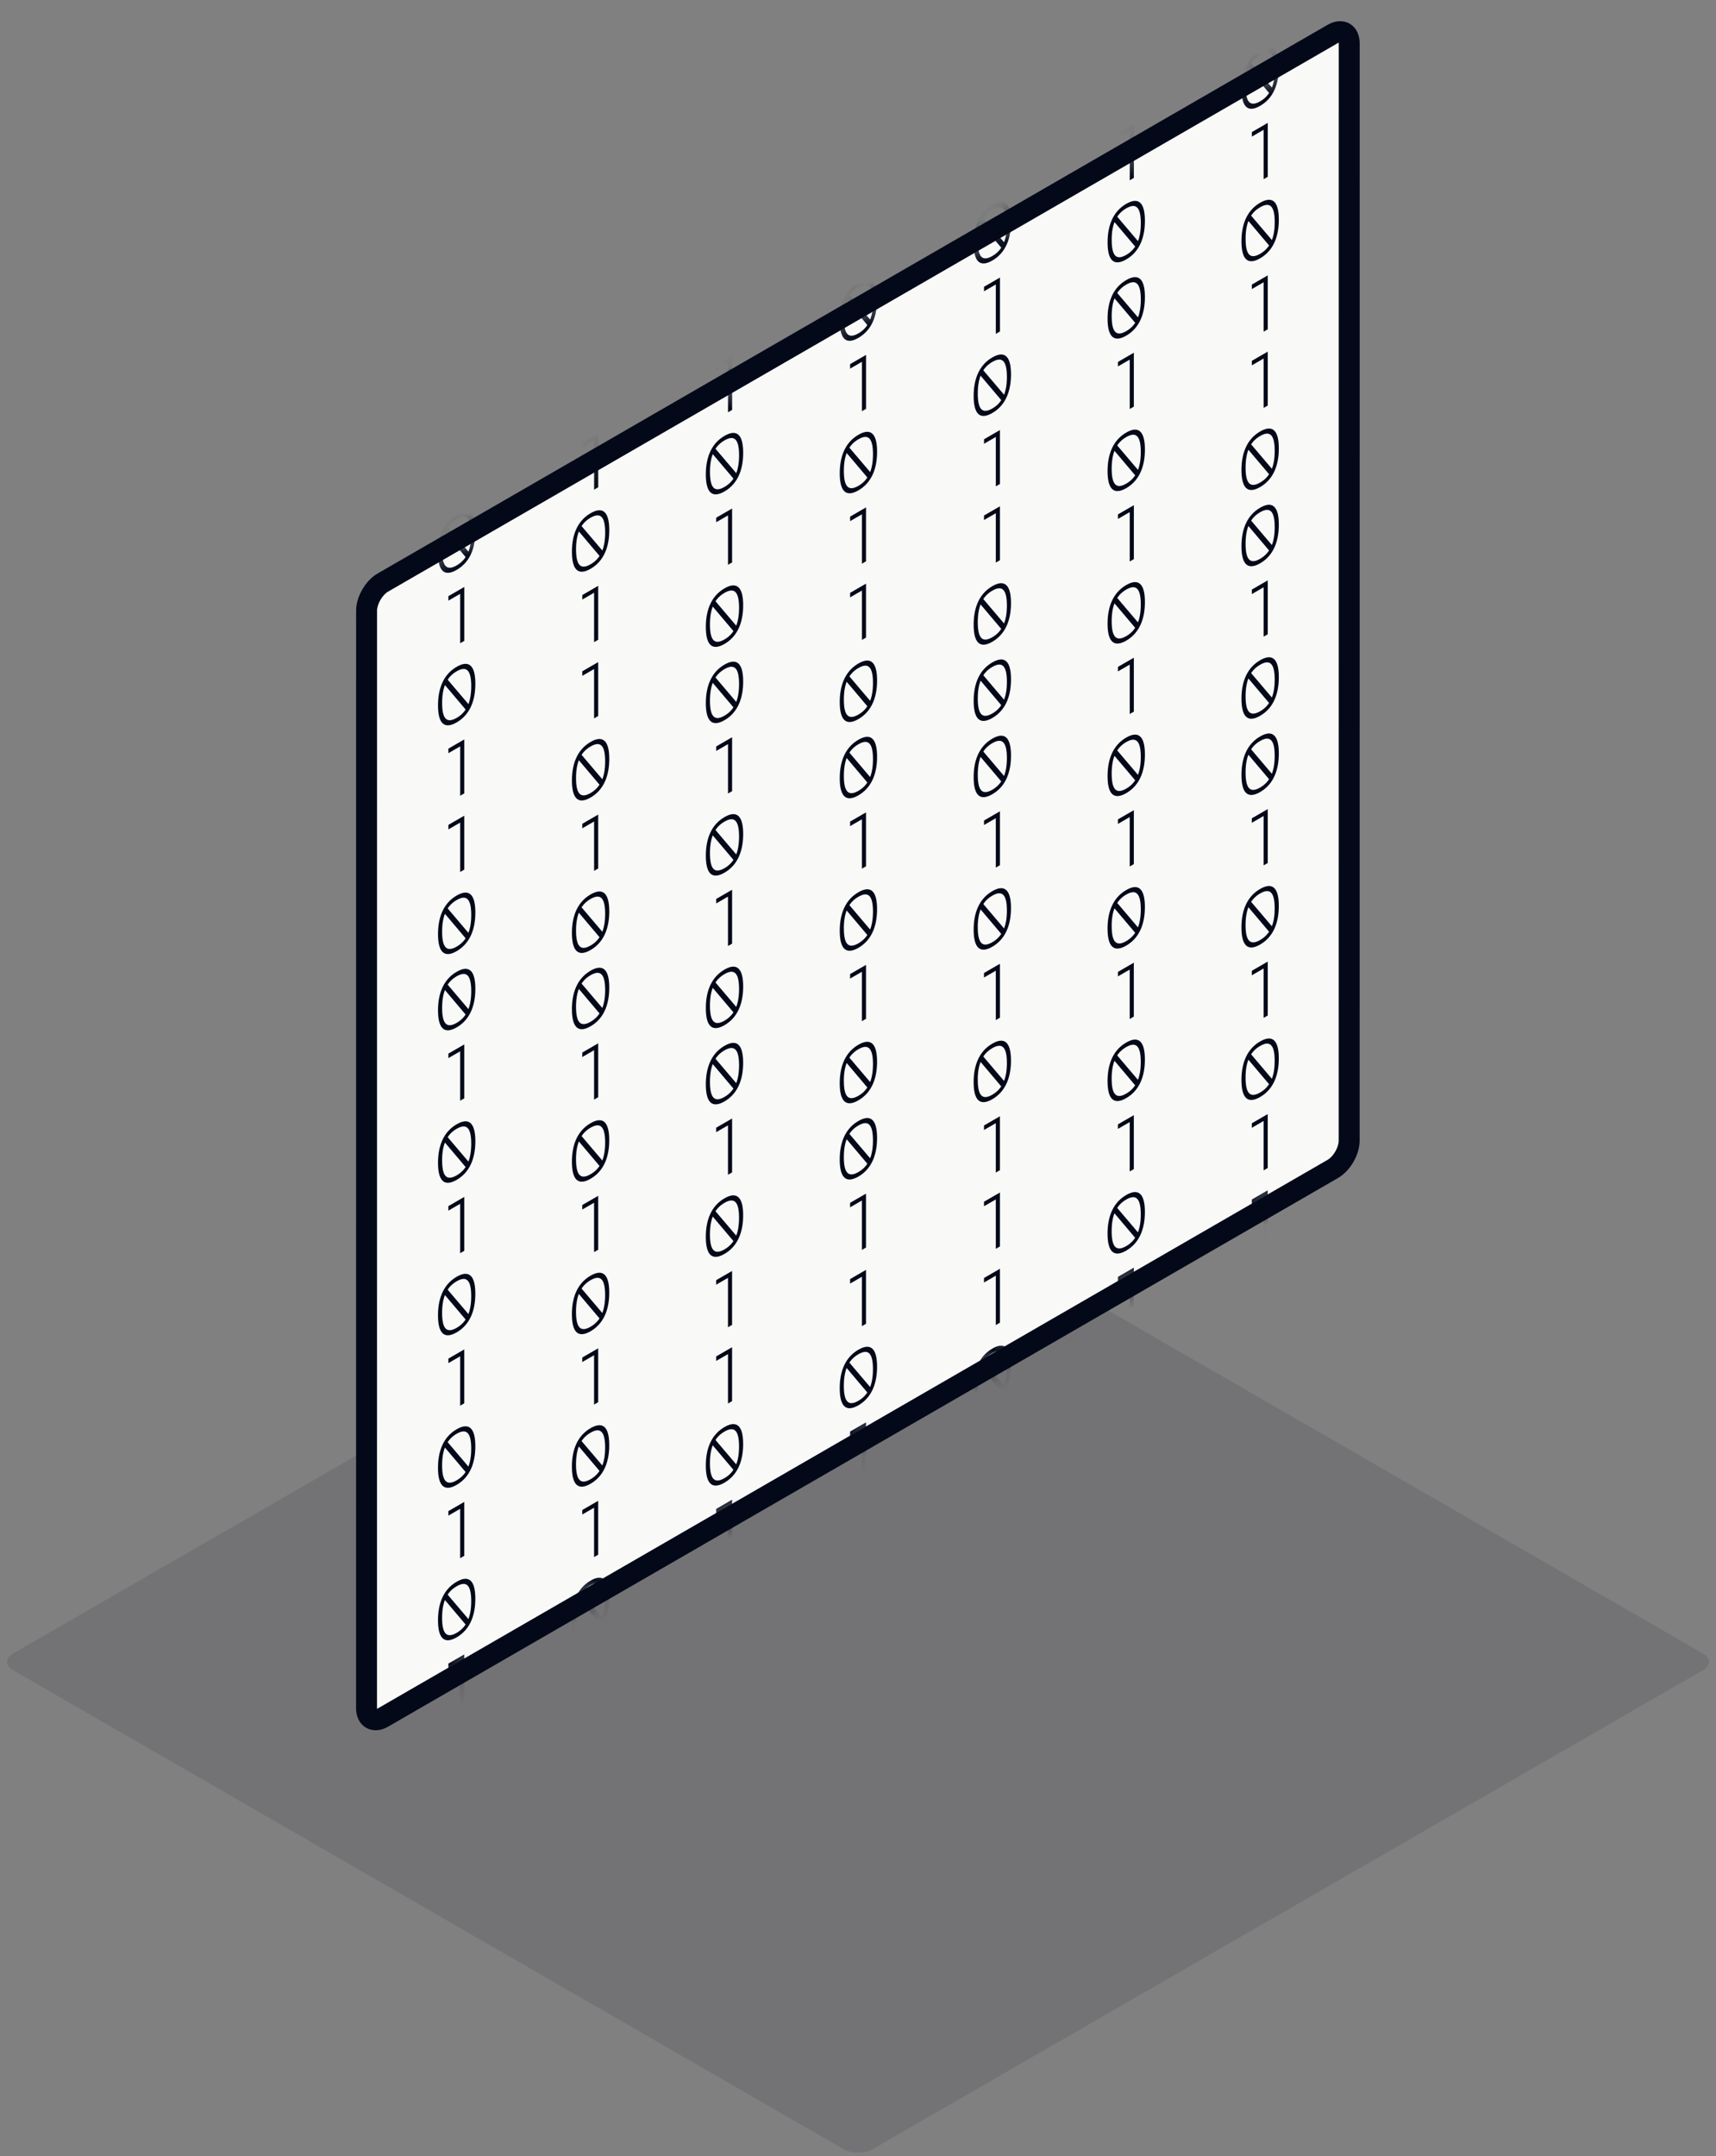
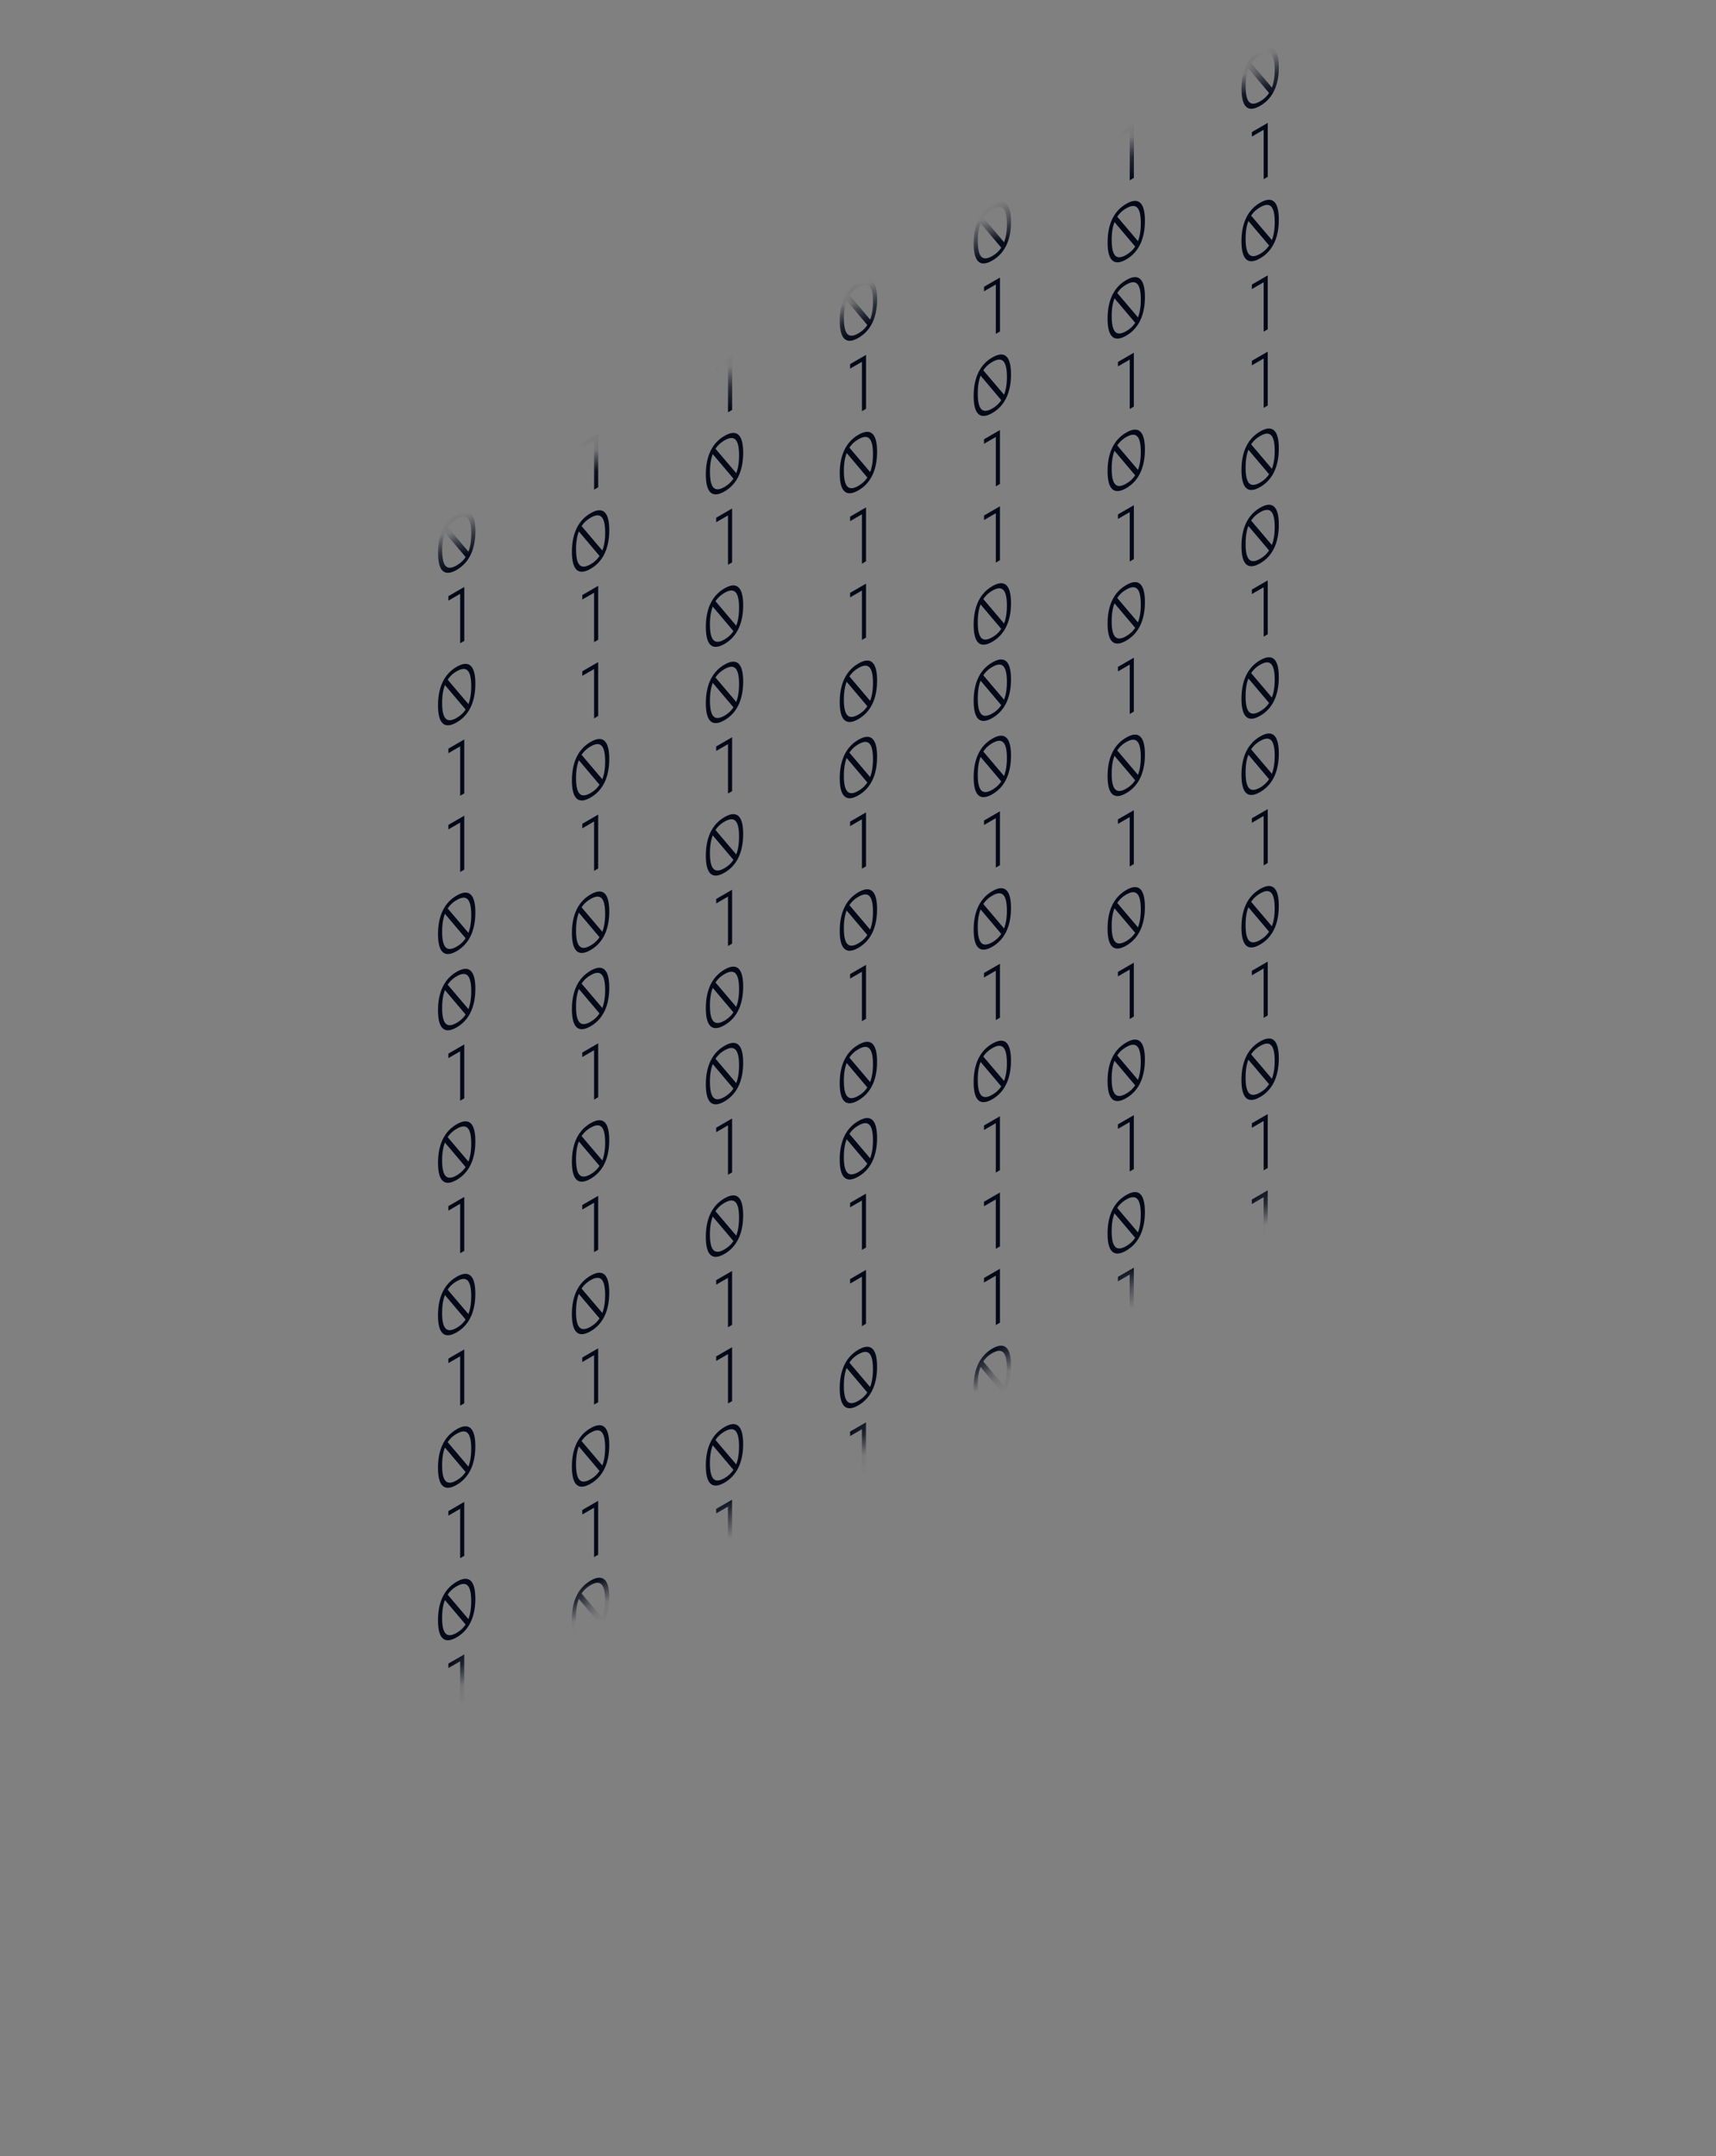
<svg xmlns="http://www.w3.org/2000/svg" width="82" height="103" fill="none">
  <rect width="100%" height="100%" fill="#808080" stroke="none" />
-   <path fill="#040919" d="M.617 79.781c-.378-.218-.378-.571 0-.79l39.7-22.888c.377-.218.99-.218 1.368 0l39.699 22.889c.378.218.378.571 0 .789L41.685 102.67c-.378.218-.99.218-1.369 0L.617 79.781Z" opacity=".1" />
-   <path fill="#F9F9F7" stroke="#040919" d="M17.516 29.183c0-.5.35-1.107.782-1.356L63.69 1.619c.432-.25.783-.048.783.451l-.002 52.414c0 .5-.35 1.106-.783 1.356l-45.39 26.208c-.433.25-.783.047-.783-.452l.002-52.413Z" />
  <mask id="a" width="48" height="82" x="17" y="1" maskUnits="userSpaceOnUse" style="mask-type:alpha">
    <path fill="#040919" d="M17.516 29.183c0-.5.35-1.107.782-1.356L63.69 1.619c.432-.25.783-.048.783.451l-.002 52.414c0 .5-.35 1.106-.783 1.356l-45.39 26.208c-.433.25-.783.047-.783-.452l.002-52.413Z" />
  </mask>
  <g fill="#040919" mask="url(#a)">
    <path d="M21.824 24.569c.682-.394.891.09.891.81 0 .72-.21 1.45-.892 1.844-.682.394-.891-.094-.891-.814s.21-1.446.892-1.84Zm.695.924c0-.818-.26-.96-.695-.708-.174.1-.319.229-.43.4l.99 1.166c.089-.23.135-.51.135-.858Zm-1.39.803c0 .817.255.965.694.712.171-.099.315-.228.427-.398l-.987-1.168c-.089.225-.135.505-.135.854ZM21.426 28.479l.761-.44v2.575l-.197.114v-2.36l-.564.326v-.215ZM21.823 31.854c.682-.394.892.09.892.81 0 .72-.21 1.45-.892 1.844-.682.394-.892-.095-.892-.814 0-.72.21-1.447.892-1.84Zm.695.923c0-.817-.259-.96-.695-.708-.174.1-.318.23-.43.4l.991 1.166c.088-.229.134-.51.134-.858Zm-1.39.803c0 .818.256.966.695.712.17-.098.315-.227.427-.398l-.987-1.168c-.089.226-.135.506-.135.854ZM21.426 35.763l.76-.44V37.9l-.196.113v-2.359l-.564.326v-.216ZM21.426 39.405l.76-.439v2.575l-.196.114v-2.36l-.564.326v-.216ZM21.823 42.78c.682-.393.892.091.892.81 0 .72-.21 1.45-.892 1.845-.682.393-.892-.095-.892-.814 0-.72.21-1.447.892-1.84Zm.695.924c0-.818-.259-.96-.695-.708a1.24 1.24 0 0 0-.43.4l.99 1.166c.09-.23.135-.51.135-.858Zm-1.39.803c0 .818.256.966.695.712.17-.099.315-.227.426-.398l-.987-1.168c-.088.226-.134.506-.134.854ZM21.823 46.423c.682-.394.892.09.892.81 0 .72-.21 1.45-.892 1.844-.682.394-.892-.095-.892-.814 0-.72.21-1.447.892-1.84Zm.695.924c0-.818-.259-.96-.695-.709-.174.1-.318.23-.43.4l.99 1.166c.09-.229.135-.51.135-.857Zm-1.39.802c0 .818.255.966.695.712.17-.098.315-.227.426-.397l-.987-1.169c-.088.226-.134.506-.134.854ZM21.426 50.332l.76-.44v2.576l-.197.113v-2.359l-.563.326v-.216ZM21.823 53.707c.682-.394.892.091.892.81 0 .72-.21 1.45-.892 1.845-.683.393-.892-.095-.892-.815 0-.719.21-1.446.892-1.84Zm.695.924c0-.818-.26-.96-.695-.708-.174.1-.319.23-.43.4l.99 1.166c.089-.23.135-.51.135-.858Zm-1.39.803c0 .818.255.966.695.712.17-.099.314-.227.426-.398l-.987-1.168c-.089.225-.135.506-.135.854ZM21.425 57.617l.761-.44v2.575l-.197.114v-2.36l-.564.327v-.216ZM21.822 60.992c.682-.394.892.09.892.81 0 .72-.21 1.45-.892 1.844-.682.394-.892-.095-.892-.814 0-.72.21-1.446.892-1.84Zm.695.924c0-.818-.258-.96-.695-.708-.173.1-.318.229-.43.4l.991 1.165c.089-.229.134-.509.134-.857Zm-1.39.803c0 .817.256.965.695.711.17-.098.315-.227.427-.397l-.987-1.168c-.089.225-.135.505-.135.853ZM21.425 64.901l.76-.439v2.575l-.196.113v-2.359l-.564.326v-.216ZM21.822 68.276c.682-.393.892.091.892.81 0 .72-.21 1.45-.892 1.845-.682.394-.892-.095-.892-.814 0-.72.21-1.447.892-1.84Zm.695.924c0-.818-.259-.96-.695-.708a1.24 1.24 0 0 0-.43.4l.99 1.166c.09-.23.135-.51.135-.858Zm-1.39.803c0 .818.256.966.695.712.17-.099.315-.227.426-.398l-.987-1.168c-.088.225-.134.506-.134.854ZM21.425 72.186l.76-.44v2.575l-.196.114v-2.359l-.564.326v-.216ZM21.822 75.561c.682-.394.892.09.892.81 0 .72-.21 1.45-.892 1.844-.682.394-.892-.094-.892-.814s.21-1.446.892-1.84Zm.695.924c0-.818-.259-.96-.695-.708-.174.1-.318.229-.43.4l.99 1.165c.09-.229.135-.509.135-.857Zm-1.39.803c0 .818.256.965.695.712.17-.099.315-.228.426-.398l-.987-1.168c-.088.225-.134.505-.134.854ZM21.425 79.47l.76-.439v2.575l-.196.114v-2.36l-.564.326v-.216ZM27.825 21.141l.761-.439v2.575l-.197.114v-2.36l-.564.326v-.216ZM28.223 24.517c.681-.394.891.09.891.81 0 .72-.21 1.45-.892 1.844-.682.394-.892-.095-.892-.814 0-.72.21-1.447.893-1.84Zm.695.923c0-.818-.26-.96-.696-.708-.173.1-.318.23-.43.4l.991 1.166c.089-.229.135-.51.135-.858Zm-1.39.803c0 .818.255.966.694.712.17-.098.315-.227.427-.398l-.987-1.168c-.089.226-.135.506-.135.854ZM27.825 28.426l.76-.44v2.575l-.196.114v-2.359l-.564.326v-.216ZM27.825 32.068l.76-.439v2.575l-.196.113V31.96l-.564.325v-.216ZM28.222 35.443c.682-.393.892.091.892.81 0 .72-.21 1.45-.892 1.845-.682.394-.892-.095-.892-.814 0-.72.21-1.447.892-1.84Zm.695.924c0-.818-.259-.96-.695-.708-.174.1-.318.23-.43.4l.99 1.166c.09-.23.135-.51.135-.858Zm-1.39.803c0 .818.256.966.695.712.17-.099.315-.227.426-.398l-.987-1.168c-.088.225-.134.506-.134.854ZM27.825 39.353l.76-.44v2.575l-.196.114v-2.359l-.564.326v-.216ZM28.222 42.728c.682-.394.892.09.892.81 0 .72-.21 1.45-.892 1.844-.682.394-.892-.094-.892-.814s.21-1.446.892-1.84Zm.695.924c0-.818-.259-.96-.695-.708-.174.1-.318.229-.43.4l.99 1.166c.09-.23.135-.51.135-.858Zm-1.39.803c0 .818.255.965.695.711.17-.098.315-.227.426-.397l-.987-1.168c-.088.225-.134.505-.134.854ZM28.222 46.37c.682-.394.892.091.892.81 0 .72-.21 1.45-.892 1.845-.682.393-.892-.095-.892-.814 0-.72.21-1.447.892-1.84Zm.695.924c0-.818-.26-.96-.695-.708-.174.1-.318.23-.43.4l.99 1.166c.089-.23.135-.51.135-.858Zm-1.39.803c0 .818.255.965.695.712.17-.099.314-.227.426-.398l-.987-1.168c-.088.225-.134.505-.135.854ZM27.825 50.28l.76-.44v2.575l-.197.114v-2.36l-.564.327v-.216ZM28.221 53.655c.683-.394.892.09.892.81 0 .72-.21 1.45-.892 1.844-.682.394-.892-.094-.891-.814 0-.72.21-1.446.892-1.84Zm.696.924c0-.818-.26-.96-.696-.708a1.24 1.24 0 0 0-.429.4l.99 1.165c.089-.229.135-.509.135-.857Zm-1.39.803c0 .817.255.965.694.711.171-.098.315-.227.427-.397l-.987-1.168c-.089.225-.135.505-.135.854ZM27.824 57.564l.761-.439V59.7l-.197.113v-2.358l-.564.325v-.216ZM28.221 60.94c.682-.394.892.09.892.81 0 .72-.21 1.45-.892 1.844-.682.393-.892-.095-.892-.814 0-.72.21-1.447.892-1.84Zm.695.923c0-.818-.259-.96-.695-.708-.174.1-.318.23-.43.4l.99 1.166c.09-.23.135-.51.135-.858Zm-1.39.803c0 .818.256.966.695.712.17-.099.315-.227.427-.398l-.988-1.168c-.088.226-.134.506-.134.854ZM27.824 64.849l.76-.44v2.575l-.196.114v-2.359l-.564.326v-.216ZM28.221 68.224c.682-.394.892.09.892.81 0 .72-.21 1.45-.892 1.844-.682.394-.892-.094-.892-.814s.21-1.446.892-1.84Zm.695.924c0-.818-.259-.96-.695-.708-.174.1-.318.229-.43.4l.99 1.165c.09-.229.135-.509.135-.857Zm-1.39.803c0 .818.256.965.695.711.17-.098.315-.227.426-.397l-.987-1.168c-.088.225-.134.505-.134.854ZM27.824 72.133l.76-.439v2.575l-.196.114v-2.36l-.564.326v-.216ZM28.22 75.508c.683-.393.893.091.893.81 0 .72-.21 1.451-.892 1.845-.682.394-.892-.095-.892-.814 0-.72.21-1.447.892-1.84Zm.696.924c0-.817-.26-.96-.695-.708-.174.1-.318.23-.43.4l.99 1.166c.089-.229.135-.51.135-.858Zm-1.39.803c0 .818.255.966.695.712.17-.098.314-.227.426-.398l-.987-1.168c-.088.226-.134.506-.134.854ZM34.224 17.447l.761-.44v2.575l-.197.114v-2.36l-.564.327v-.216ZM34.621 20.822c.682-.394.892.09.892.81 0 .72-.21 1.45-.892 1.844-.682.394-.892-.095-.892-.814 0-.72.21-1.446.892-1.84Zm.696.924c0-.818-.26-.96-.696-.708-.173.1-.318.229-.43.4l.991 1.165c.089-.229.135-.509.135-.857Zm-1.39.802c0 .818.255.966.694.712.17-.098.315-.227.427-.397l-.987-1.168c-.089.225-.135.505-.135.853ZM34.224 24.731l.76-.439v2.575l-.196.113v-2.359l-.564.326v-.216ZM34.621 28.106c.682-.393.892.091.892.81 0 .72-.21 1.45-.892 1.845-.682.393-.892-.095-.892-.814 0-.72.21-1.447.892-1.84Zm.695.924c0-.818-.259-.96-.695-.708-.174.1-.318.23-.43.4l.99 1.166c.09-.23.135-.51.135-.858Zm-1.39.803c0 .818.256.966.695.712.17-.099.315-.227.426-.398l-.986-1.168c-.089.226-.135.506-.135.854ZM34.621 31.749c.682-.394.892.09.892.81 0 .72-.21 1.45-.892 1.844-.682.394-.892-.095-.892-.814 0-.72.21-1.447.892-1.84Zm.695.924c0-.818-.259-.96-.695-.709-.174.1-.318.23-.43.4l.99 1.166c.09-.229.135-.51.135-.858Zm-1.39.802c0 .818.256.966.695.712.17-.098.315-.227.426-.398l-.987-1.168c-.088.226-.134.506-.134.854ZM34.224 35.658l.76-.44v2.576l-.196.113v-2.359l-.564.326v-.216ZM34.62 39.033c.683-.394.893.091.893.81 0 .72-.21 1.45-.892 1.844-.682.394-.892-.094-.892-.813 0-.72.21-1.447.892-1.84Zm.696.924c0-.818-.259-.96-.695-.708a1.24 1.24 0 0 0-.43.4l.99 1.166c.09-.23.135-.51.135-.858Zm-1.39.803c0 .818.255.965.695.712.17-.099.315-.227.426-.398l-.987-1.168c-.088.225-.134.505-.134.854ZM34.224 42.943l.76-.44v2.575l-.197.114v-2.36l-.563.326v-.215ZM34.62 46.318c.683-.394.893.09.893.81 0 .72-.21 1.45-.892 1.844-.683.394-.892-.095-.892-.814 0-.72.21-1.446.892-1.84Zm.696.924c0-.818-.26-.96-.695-.708-.174.1-.318.229-.43.4l.99 1.165c.089-.229.135-.509.135-.857Zm-1.39.802c0 .818.255.966.695.712.17-.098.314-.227.426-.397l-.987-1.168c-.089.225-.135.505-.135.853ZM34.62 49.96c.683-.394.892.09.892.81 0 .72-.21 1.45-.892 1.844-.682.394-.891-.094-.891-.814s.21-1.446.892-1.84Zm.696.924c0-.818-.26-.96-.696-.708-.173.1-.317.229-.429.4l.99 1.166c.089-.23.135-.51.135-.858Zm-1.39.803c0 .818.255.965.694.712.171-.099.315-.228.427-.398l-.987-1.168c-.089.225-.135.505-.135.854ZM34.223 53.87l.761-.44v2.575l-.197.114v-2.36l-.564.326v-.215ZM34.62 57.245c.682-.394.892.09.892.81 0 .72-.21 1.45-.892 1.844-.682.394-.892-.095-.892-.814 0-.72.21-1.447.892-1.84Zm.695.924c0-.818-.259-.96-.695-.708-.173.1-.318.229-.43.399l.991 1.166c.089-.229.134-.51.134-.858Zm-1.39.802c0 .818.256.966.695.712.17-.098.315-.227.427-.398l-.987-1.168c-.089.226-.135.506-.135.854ZM34.223 61.154l.76-.44v2.576l-.196.113v-2.359l-.564.326v-.216ZM34.223 64.796l.76-.439v2.575l-.196.114v-2.36l-.564.326v-.216ZM34.62 68.171c.682-.393.892.091.892.81 0 .72-.21 1.451-.892 1.845-.682.394-.892-.095-.892-.814 0-.72.21-1.447.892-1.84Zm.695.924c0-.817-.259-.96-.695-.708-.174.1-.318.23-.43.4l.99 1.166c.09-.23.135-.51.135-.858Zm-1.39.803c0 .818.256.966.695.712.17-.099.315-.227.426-.398l-.987-1.168c-.088.226-.134.506-.134.854ZM34.223 72.081l.76-.44v2.575l-.196.114v-2.359l-.564.326v-.216ZM41.02 13.485c.683-.394.892.09.892.81 0 .72-.21 1.45-.892 1.844-.681.394-.891-.095-.891-.814 0-.72.21-1.446.892-1.84Zm.696.924c0-.818-.26-.96-.695-.708-.174.1-.319.229-.43.4l.99 1.165c.089-.229.135-.509.135-.857Zm-1.39.802c0 .818.255.966.694.712.171-.098.315-.227.427-.397l-.987-1.168c-.089.225-.135.505-.135.853ZM40.623 17.394l.761-.439v2.575l-.197.113v-2.359l-.564.326v-.216ZM41.02 20.77c.682-.395.892.09.892.81 0 .719-.21 1.45-.892 1.844-.682.393-.892-.095-.892-.814 0-.72.21-1.447.892-1.84Zm.695.923c0-.818-.259-.96-.695-.708-.173.1-.318.23-.43.4l.991 1.166c.089-.23.134-.51.134-.858Zm-1.39.803c0 .818.256.966.695.712.17-.099.315-.227.427-.398l-.987-1.168c-.089.225-.135.506-.135.854ZM40.623 24.679l.76-.44v2.575l-.196.114v-2.359l-.564.326v-.216ZM40.623 28.321l.76-.44v2.576l-.196.113v-2.359l-.564.326v-.216ZM41.02 31.696c.682-.394.892.091.892.81 0 .72-.21 1.45-.892 1.844-.682.394-.892-.094-.892-.814 0-.719.21-1.446.892-1.84Zm.695.924c0-.818-.259-.96-.695-.708-.174.1-.318.23-.43.4l.99 1.166c.09-.23.135-.51.135-.858Zm-1.39.803c0 .818.255.965.695.712.17-.099.315-.227.426-.398l-.987-1.168c-.088.225-.134.505-.134.854ZM41.02 35.339c.682-.394.892.09.892.81 0 .72-.21 1.45-.892 1.844-.682.394-.892-.095-.892-.814 0-.72.21-1.447.892-1.84Zm.695.923c0-.818-.259-.96-.695-.708-.174.1-.318.23-.43.4l.99 1.166c.09-.23.135-.51.135-.858Zm-1.39.803c0 .818.255.966.695.712.17-.099.315-.227.426-.398l-.987-1.168c-.088.226-.134.506-.134.854ZM40.623 39.248l.76-.44v2.575l-.197.114v-2.359l-.563.326v-.216ZM41.02 42.623c.682-.394.892.09.891.81 0 .72-.21 1.45-.891 1.844-.683.394-.892-.094-.892-.814s.21-1.446.892-1.84Zm.695.924c0-.818-.26-.96-.695-.708-.174.1-.318.229-.43.4l.99 1.166c.089-.23.135-.51.135-.858Zm-1.39.803c0 .818.255.965.695.712.17-.099.314-.228.426-.398l-.987-1.168c-.089.225-.135.505-.135.854ZM40.622 46.532l.761-.439v2.575l-.197.114v-2.36l-.564.326v-.215ZM41.02 49.908c.681-.394.891.09.891.81 0 .72-.21 1.45-.892 1.844-.682.394-.892-.095-.892-.814 0-.72.21-1.447.892-1.84Zm.695.923c0-.817-.26-.96-.696-.708-.173.1-.318.23-.43.4l.991 1.166c.089-.229.135-.51.135-.858Zm-1.39.803c0 .818.255.966.694.712.17-.098.315-.227.427-.397l-.987-1.169c-.089.226-.135.506-.135.854ZM41.02 53.55c.681-.394.891.09.891.81 0 .72-.21 1.45-.892 1.844-.682.394-.892-.094-.892-.814s.21-1.446.892-1.84Zm.694.924c0-.818-.259-.96-.695-.708-.173.1-.318.229-.43.4l.991 1.165c.089-.229.134-.509.134-.857Zm-1.39.803c0 .817.256.965.695.711.17-.098.315-.227.427-.397l-.987-1.168c-.089.225-.135.505-.135.853ZM40.622 57.46l.76-.44v2.575l-.196.114v-2.36l-.564.326v-.216ZM40.622 61.102l.76-.44v2.575l-.196.114v-2.36l-.564.327v-.216ZM41.019 64.477c.682-.394.892.09.892.81 0 .72-.21 1.45-.892 1.844-.682.394-.892-.095-.892-.814 0-.72.21-1.446.892-1.84Zm.695.924c0-.818-.259-.96-.695-.708-.174.1-.318.229-.43.4l.99 1.165c.09-.229.135-.509.135-.857Zm-1.39.802c0 .818.256.966.695.712.17-.098.315-.227.426-.397l-.987-1.168c-.088.225-.134.505-.134.853ZM40.622 68.386l.76-.439v2.575l-.196.113v-2.359l-.564.326v-.216ZM47.42 9.79c.682-.394.892.09.892.81 0 .72-.21 1.45-.892 1.844-.683.394-.892-.094-.892-.814s.21-1.446.892-1.84Zm.695.924c0-.818-.26-.96-.695-.708-.174.1-.319.229-.43.4l.99 1.165c.089-.229.135-.509.135-.857Zm-1.39.803c0 .818.255.965.694.712.171-.099.315-.228.427-.398l-.987-1.168c-.089.225-.135.505-.135.854ZM47.022 13.7l.761-.44v2.575l-.197.114v-2.36l-.564.326V13.7ZM47.42 17.075c.681-.394.891.09.891.81 0 .72-.21 1.45-.892 1.844-.682.394-.892-.095-.892-.814 0-.72.21-1.447.892-1.84Zm.694.924c0-.818-.258-.96-.695-.709-.173.1-.318.23-.43.4l.991 1.166c.089-.229.135-.51.135-.858Zm-1.39.802c0 .818.256.966.695.712.17-.098.315-.227.427-.398l-.987-1.168c-.089.226-.135.506-.135.854ZM47.022 20.984l.76-.44v2.576l-.196.113v-2.359l-.564.326v-.216ZM47.022 24.626l.76-.439v2.575l-.196.113v-2.358l-.564.325v-.216ZM47.419 28.001c.682-.393.892.091.892.81 0 .72-.21 1.45-.892 1.845-.682.394-.892-.095-.892-.814 0-.72.21-1.447.892-1.84Zm.695.924c0-.818-.259-.96-.695-.708-.174.1-.318.23-.43.4l.99 1.166c.09-.23.135-.51.135-.858Zm-1.39.803c0 .818.256.966.695.712.17-.099.315-.227.426-.398l-.987-1.168c-.088.226-.134.506-.134.854ZM47.419 31.644c.682-.394.892.09.892.81 0 .72-.21 1.45-.892 1.844-.682.394-.892-.095-.892-.814 0-.72.21-1.447.892-1.84Zm.695.924c0-.818-.259-.96-.695-.708a1.24 1.24 0 0 0-.43.399l.99 1.166c.09-.229.135-.509.135-.857Zm-1.39.802c0 .818.255.966.695.712.17-.098.315-.227.426-.397l-.987-1.169c-.088.226-.134.506-.134.854ZM47.419 35.286c.682-.394.892.09.892.81 0 .72-.21 1.45-.892 1.844-.682.394-.892-.094-.892-.814s.21-1.446.892-1.84Zm.695.924c0-.818-.26-.96-.695-.708-.174.1-.318.229-.43.4l.99 1.166c.089-.23.135-.51.135-.858Zm-1.39.803c0 .818.255.965.695.712.17-.099.315-.228.426-.398l-.987-1.168c-.088.225-.134.505-.134.854ZM47.022 39.196l.76-.44v2.575l-.197.114v-2.36l-.563.326v-.215ZM47.419 42.57c.682-.393.892.091.891.81 0 .72-.21 1.451-.892 1.845-.682.394-.891-.095-.891-.814 0-.72.21-1.447.892-1.84Zm.695.925c0-.818-.26-.96-.695-.709-.174.1-.319.23-.43.4l.99 1.166c.089-.229.135-.51.135-.857Zm-1.39.802c0 .818.255.966.695.712.17-.098.314-.227.426-.398l-.987-1.168c-.089.226-.135.506-.135.854ZM47.021 46.48l.761-.44v2.576l-.197.113V46.37l-.564.326v-.216ZM47.418 49.855c.682-.394.892.091.892.81 0 .72-.21 1.45-.892 1.845-.682.393-.892-.095-.892-.815 0-.719.21-1.446.892-1.84Zm.696.924c0-.818-.26-.96-.696-.708-.173.1-.318.23-.43.4l.991 1.166c.089-.23.135-.51.135-.858Zm-1.39.803c0 .818.255.965.694.712.17-.099.315-.228.426-.398l-.986-1.168c-.089.225-.135.505-.135.854ZM47.021 53.765l.76-.44V55.9l-.196.114v-2.36l-.564.326v-.215ZM47.02 57.407l.762-.44v2.575l-.197.114v-2.359l-.564.326v-.216ZM47.02 61.05l.762-.44v2.575l-.197.113V60.94l-.564.326v-.216ZM47.418 64.424c.682-.394.892.091.892.81 0 .72-.21 1.45-.892 1.845-.682.393-.892-.095-.892-.814 0-.72.21-1.447.892-1.84Zm.695.924c0-.818-.259-.96-.695-.708-.174.1-.318.23-.43.4l.99 1.166c.09-.23.135-.51.135-.858Zm-1.39.803c0 .818.255.966.695.712.17-.099.315-.227.426-.398l-.987-1.168c-.088.225-.134.506-.134.854ZM53.422 6.362l.76-.439v2.575l-.197.114v-2.36l-.563.326v-.216ZM53.819 9.738c.682-.394.891.09.891.81 0 .72-.21 1.45-.892 1.844-.682.394-.892-.095-.891-.814 0-.72.21-1.447.892-1.84Zm.695.923c0-.817-.26-.96-.696-.708-.173.1-.318.23-.43.4l.991 1.166c.089-.229.135-.51.135-.858Zm-1.39.803c0 .818.255.966.694.712.17-.098.315-.227.427-.398l-.987-1.168c-.089.226-.135.506-.135.854ZM53.818 13.38c.683-.394.892.09.892.81 0 .72-.21 1.45-.892 1.844-.682.394-.892-.094-.892-.814s.21-1.446.892-1.84Zm.696.924c0-.818-.26-.96-.696-.708-.173.1-.318.229-.43.4l.991 1.165c.089-.229.135-.509.135-.857Zm-1.39.803c0 .817.255.965.694.711.17-.098.315-.227.427-.397l-.987-1.168c-.089.225-.135.505-.135.854ZM53.421 17.29l.76-.44v2.575l-.196.113V17.18l-.564.325v-.216ZM53.818 20.664c.682-.393.892.091.892.81 0 .72-.21 1.45-.892 1.845-.682.393-.892-.095-.892-.814 0-.72.21-1.447.892-1.84Zm.695.924c0-.818-.259-.96-.695-.708-.174.1-.318.23-.43.4l.99 1.166c.09-.23.135-.51.135-.858Zm-1.39.803c0 .818.256.966.695.712.17-.099.315-.227.426-.398l-.987-1.168c-.088.226-.134.506-.134.854ZM53.42 24.574l.762-.44v2.575l-.197.114v-2.359l-.564.326v-.216ZM53.818 27.949c.682-.394.892.09.892.81 0 .72-.21 1.45-.892 1.844-.682.394-.892-.094-.892-.814s.21-1.446.892-1.84Zm.695.924c0-.818-.259-.96-.695-.708-.174.1-.318.229-.43.4l.99 1.165c.09-.229.135-.509.135-.857Zm-1.39.803c0 .818.256.965.695.712.17-.099.315-.228.426-.398l-.987-1.168c-.088.225-.134.505-.134.854ZM53.42 31.858l.761-.439v2.575l-.196.114v-2.36l-.564.326v-.215ZM53.818 35.234c.682-.394.892.09.892.81 0 .72-.21 1.45-.892 1.844-.682.394-.892-.095-.892-.814 0-.72.21-1.447.892-1.84Zm.695.923c0-.817-.26-.96-.695-.708-.174.1-.318.23-.43.4l.99 1.166c.089-.229.135-.51.135-.858Zm-1.39.803c0 .818.255.966.695.712.17-.098.314-.227.426-.398l-.987-1.168c-.089.226-.134.506-.134.854ZM53.42 39.143l.761-.44v2.576l-.197.113v-2.359l-.564.326v-.216ZM53.818 42.518c.681-.394.891.091.891.81 0 .72-.21 1.45-.892 1.844-.682.394-.892-.094-.892-.814s.21-1.446.893-1.84Zm.695.924c0-.818-.26-.96-.695-.708a1.24 1.24 0 0 0-.43.4l.99 1.166c.089-.23.135-.51.135-.858Zm-1.39.803c0 .818.255.965.694.712.17-.099.315-.228.427-.398l-.987-1.168c-.089.225-.135.505-.135.854ZM53.42 46.428l.76-.44v2.575l-.196.114v-2.36l-.564.326v-.215ZM53.817 49.803c.682-.394.892.09.892.81 0 .72-.21 1.45-.892 1.844-.682.394-.892-.095-.892-.814 0-.72.21-1.447.892-1.84Zm.695.924c0-.818-.259-.96-.695-.708-.174.1-.318.229-.43.399l.99 1.166c.09-.229.135-.51.135-.857Zm-1.39.802c0 .818.256.966.695.712.17-.098.315-.227.426-.397l-.986-1.169c-.089.226-.135.506-.135.854ZM53.42 53.712l.76-.44v2.576l-.196.113v-2.359l-.564.326v-.216ZM53.817 57.087c.682-.394.892.091.892.81 0 .72-.21 1.45-.892 1.845-.682.393-.892-.095-.892-.814 0-.72.21-1.447.892-1.84Zm.695.924c0-.818-.259-.96-.695-.708-.174.1-.318.23-.43.4l.99 1.166c.09-.23.135-.51.135-.858Zm-1.39.803c0 .818.255.965.695.712.17-.099.315-.228.426-.398l-.987-1.168c-.088.225-.134.506-.134.854ZM53.42 60.997l.76-.44v2.575l-.196.114v-2.36l-.564.327v-.216ZM60.218 2.4c.682-.393.891.091.891.81 0 .72-.21 1.451-.891 1.845-.683.394-.892-.095-.892-.814 0-.72.21-1.447.892-1.84Zm.695.924c0-.817-.26-.96-.695-.708-.174.1-.318.23-.43.4l.99 1.166c.089-.23.135-.51.135-.858Zm-1.39.803c0 .818.255.966.695.712.17-.098.314-.227.426-.398l-.987-1.168c-.089.226-.135.506-.135.854ZM59.82 6.31l.761-.44v2.576l-.197.113V6.2l-.564.326V6.31ZM60.217 9.685c.683-.394.892.09.892.81 0 .72-.21 1.45-.892 1.844-.682.394-.892-.094-.892-.814s.21-1.446.892-1.84Zm.696.924c0-.818-.26-.96-.696-.708-.173.1-.318.229-.43.4l.991 1.166c.089-.23.135-.51.135-.858Zm-1.39.803c0 .818.255.965.694.712.17-.099.315-.228.427-.398l-.987-1.168c-.089.225-.135.505-.135.854ZM59.82 13.595l.76-.44v2.575l-.196.114v-2.36l-.564.326v-.215ZM59.82 17.237l.76-.44v2.575l-.196.114v-2.359l-.564.326v-.216ZM60.217 20.612c.682-.394.892.09.892.81 0 .72-.21 1.45-.892 1.844-.682.394-.892-.094-.892-.814s.21-1.446.892-1.84Zm.695.924c0-.818-.259-.96-.695-.708-.174.1-.318.229-.43.4l.99 1.165c.09-.229.135-.509.135-.857Zm-1.39.803c0 .818.256.965.695.711.17-.098.315-.227.426-.397l-.987-1.168c-.088.225-.134.505-.134.854ZM60.217 24.254c.682-.394.892.091.892.81 0 .72-.21 1.45-.892 1.845-.682.393-.892-.095-.892-.814 0-.72.21-1.447.892-1.84Zm.695.924c0-.818-.259-.96-.695-.708-.174.1-.318.23-.43.4l.99 1.166c.09-.23.135-.51.135-.858Zm-1.39.803c0 .818.256.965.695.712.17-.099.315-.228.426-.398l-.987-1.168c-.088.225-.134.506-.134.854ZM59.82 28.164l.76-.44V30.3l-.196.114v-2.36l-.564.326v-.215ZM60.217 31.539c.682-.394.892.09.892.81 0 .72-.21 1.45-.892 1.844-.682.394-.892-.094-.892-.814s.21-1.446.892-1.84Zm.695.924c0-.818-.26-.96-.695-.708-.174.1-.318.229-.43.4l.99 1.165c.089-.229.135-.509.135-.857Zm-1.39.803c0 .817.255.965.695.711.17-.098.314-.227.426-.397l-.987-1.168c-.089.225-.134.505-.134.854ZM60.217 35.181c.682-.394.892.09.892.81 0 .72-.21 1.45-.892 1.844-.682.394-.892-.094-.892-.814s.21-1.446.892-1.84Zm.695.924c0-.818-.26-.96-.695-.708-.174.1-.319.229-.43.4l.99 1.166c.089-.23.135-.51.135-.858Zm-1.39.803c0 .818.255.965.695.712.17-.099.314-.228.426-.398l-.987-1.168c-.089.225-.135.505-.135.854ZM59.82 39.09l.76-.439v2.575l-.197.114v-2.36l-.564.326v-.215ZM60.216 42.466c.682-.394.892.09.892.81 0 .72-.21 1.45-.892 1.844-.682.394-.892-.095-.892-.814 0-.72.21-1.447.892-1.84Zm.695.923c0-.817-.258-.96-.695-.708-.173.1-.318.23-.43.4l.991 1.166c.089-.229.134-.51.134-.858Zm-1.39.803c0 .818.256.966.695.712.17-.098.315-.227.427-.398l-.987-1.167c-.089.225-.135.505-.135.853ZM59.82 46.375l.76-.44v2.576l-.197.113v-2.359l-.564.326v-.216ZM60.216 49.75c.682-.394.892.091.892.81 0 .72-.21 1.45-.892 1.844-.682.394-.892-.094-.892-.814 0-.719.21-1.446.892-1.84Zm.695.924c0-.818-.259-.96-.695-.708-.174.1-.318.23-.43.4l.99 1.166c.09-.23.135-.51.135-.858Zm-1.39.803c0 .818.256.965.695.712.17-.099.315-.227.426-.398l-.987-1.168c-.088.225-.134.506-.134.854ZM59.819 53.66l.76-.44v2.575l-.196.114v-2.36l-.564.327v-.216ZM59.819 57.302l.76-.44v2.575l-.196.114v-2.359l-.564.326v-.216Z" />
  </g>
</svg>